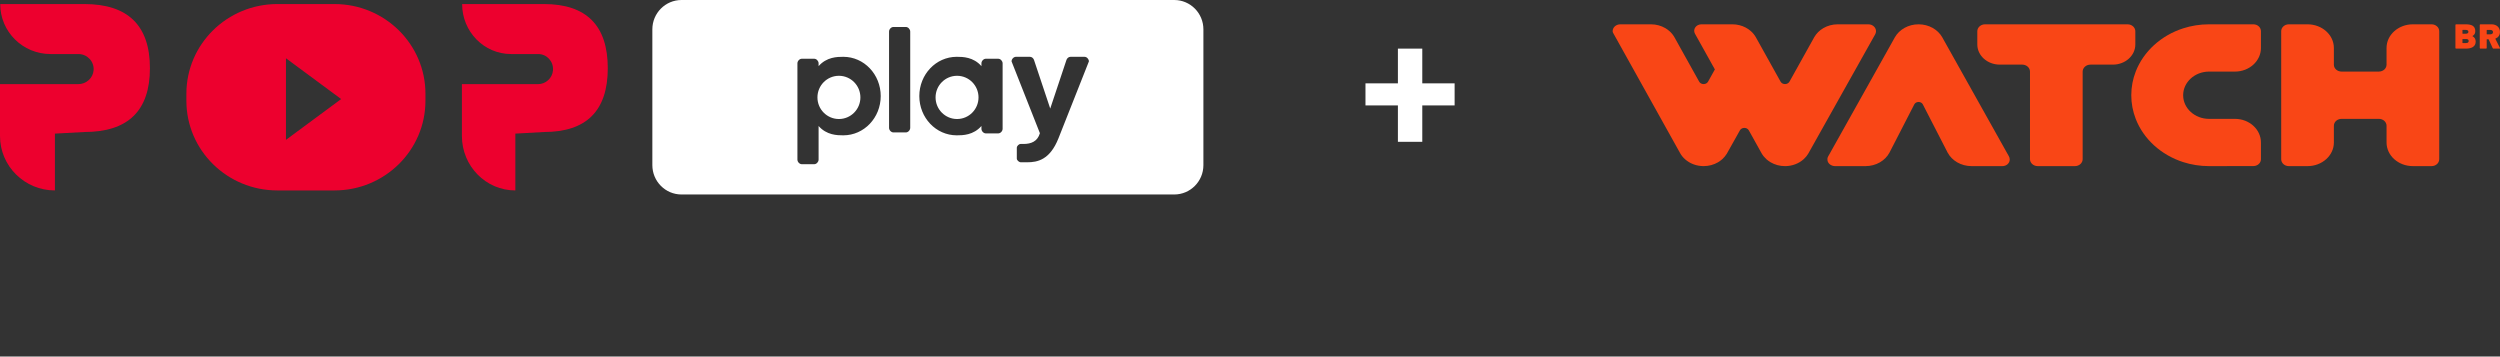
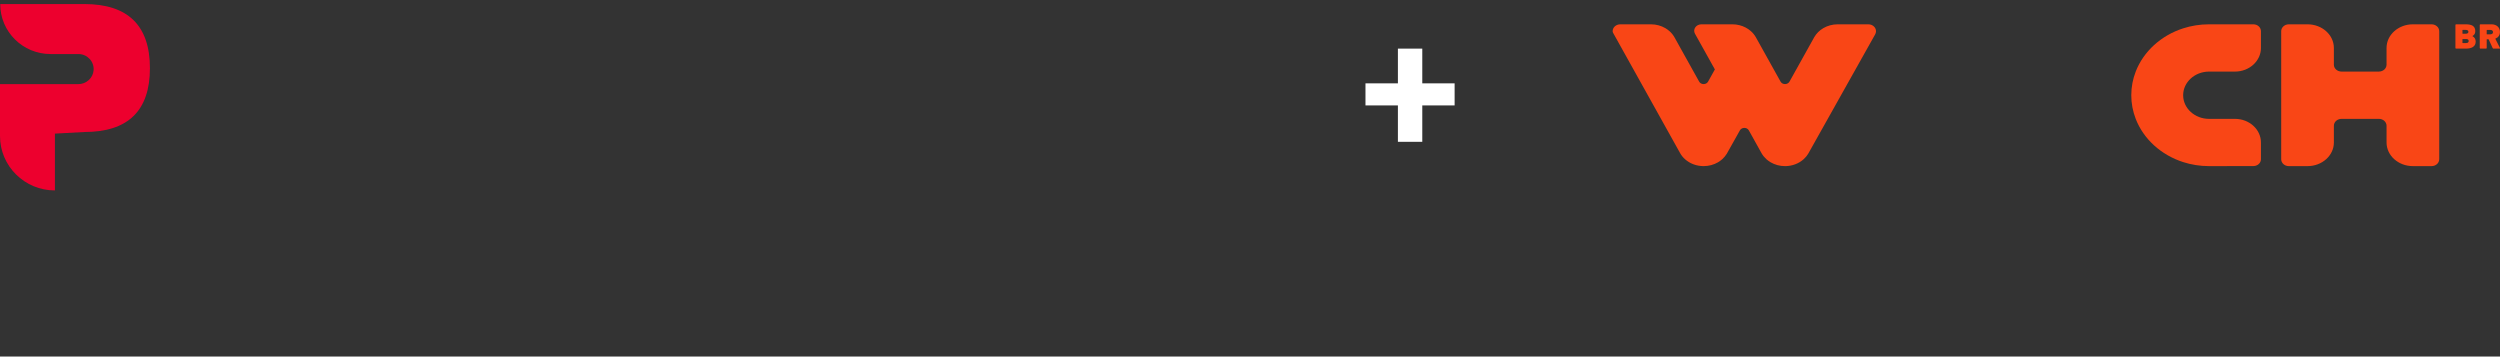
<svg xmlns="http://www.w3.org/2000/svg" width="617" height="88" viewBox="0 0 617 88" fill="none">
  <rect x="0" y="0" width="617" height="88" fill="#333333" stroke="none" />
  <path d="M359 20.571V26.017H337V20.571H359ZM351.02 12V35H345.002V12H351.02Z" fill="white" />
-   <path d="M527 7.722V10.976C527 13.722 524.52 15.95 521.458 15.95H515.918C514.861 15.95 514.001 16.719 514.001 17.669V39.28C514.001 40.229 513.144 41 512.085 41H502.917C501.86 41 501.001 40.231 501.001 39.28V17.667C501.001 16.719 500.144 15.948 499.084 15.948H493.542C490.482 15.948 488 13.722 488 10.974V7.72C488 6.771 488.857 6 489.916 6H525.079C526.141 6.002 527 6.773 527 7.722Z" fill="#F94616" />
  <path d="M602 7.696V39.302C602 40.24 601.153 40.998 600.11 40.998H595.5C593.704 40.998 592.079 40.344 590.904 39.29C589.727 38.234 589.001 36.776 589.001 35.166V31.03C589.001 30.092 588.154 29.334 587.111 29.334H577.892C576.846 29.334 576.001 30.094 576.001 31.03V35.166C576.001 38.388 573.09 41 569.5 41H564.89C563.845 41 563 40.24 563 39.304V7.696C563 6.758 563.847 6 564.89 6H569.5C571.296 6 572.921 6.654 574.096 7.708C575.273 8.764 575.999 10.222 575.999 11.832V15.968C575.999 16.906 576.846 17.664 577.889 17.664H587.108C588.154 17.664 588.999 16.904 588.999 15.968V11.832C588.999 10.22 589.727 8.762 590.902 7.708C592.079 6.652 593.704 6 595.498 6H600.108C601.153 5.998 602 6.758 602 7.696Z" fill="#F94616" />
  <path d="M540.676 19.38C539.517 20.436 538.802 21.894 538.802 23.504C538.802 25.114 539.517 26.572 540.676 27.628C541.834 28.684 543.434 29.336 545.2 29.336H551.601C553.37 29.336 554.967 29.988 556.126 31.044C557.285 32.1 558 33.558 558 35.168V39.288C558 40.226 557.166 40.984 556.139 40.984L545.2 41C542.956 41 540.801 40.648 538.8 40.004C533.344 38.246 529.019 34.306 527.093 29.334C526.386 27.51 526 25.546 526 23.5C526 21.454 526.386 19.49 527.093 17.666C528.058 15.18 529.621 12.952 531.624 11.126C533.628 9.3 536.072 7.876 538.8 6.996C540.801 6.352 542.956 6 545.2 6H556.139C557.166 6 558 6.76 558 7.696V11.832C558 15.054 555.134 17.666 551.599 17.666H545.198C543.434 17.67 541.832 18.322 540.676 19.38Z" fill="#F94616" />
-   <path d="M496 39.389C496.002 40.275 495.189 41 494.194 41H486.596C484.001 41 481.757 39.654 480.7 37.704L480.695 37.698L480.59 37.497L480.581 37.477L480.579 37.473L480.563 37.439L480.047 36.441L476.392 29.336L474.557 25.767C474.144 24.963 472.861 24.963 472.445 25.767L470.608 29.336L466.953 36.441L466.439 37.439L466.421 37.473L466.419 37.477L466.41 37.497L466.305 37.698L466.303 37.704C465.773 38.68 464.946 39.504 463.929 40.084C462.912 40.663 461.702 41 460.404 41H452.914C451.981 41 451.152 40.408 451.023 39.588C451 39.443 450.993 39.299 451.007 39.16C451.025 38.963 451.096 38.772 451.197 38.594L467.671 9.178C468.755 7.292 470.959 6 473.502 6C476.044 6 478.248 7.29 479.332 9.178L479.403 9.304L495.799 38.586C495.931 38.821 496 39.082 496 39.345V39.389Z" fill="#F94616" />
  <path d="M463 7.699C463 7.965 462.931 8.228 462.798 8.467L446.26 37.948C445.96 38.445 445.582 38.898 445.14 39.293C443.964 40.348 442.339 41 440.544 41C439.237 41 438.019 40.653 436.999 40.057C436.619 39.835 436.267 39.578 435.947 39.293C435.472 38.864 435.067 38.367 434.756 37.823L431.611 32.174C431.158 31.362 429.867 31.36 429.409 32.172L426.171 37.946C425.87 38.443 425.49 38.896 425.05 39.291C424.73 39.576 424.379 39.833 423.999 40.055C422.981 40.651 421.763 40.998 420.454 40.998C418.658 40.998 417.034 40.344 415.858 39.291C415.38 38.862 414.976 38.365 414.667 37.821L398.122 8.128C398.049 7.995 398 7.849 398 7.699V7.697C398 6.76 398.845 6 399.891 6H407.455C408.761 6 409.979 6.347 411.002 6.943C411.382 7.165 411.731 7.422 412.051 7.709C412.529 8.136 412.933 8.633 413.242 9.177L419.352 20.143C419.807 20.957 421.101 20.957 421.554 20.143L423.23 17.136L418.316 8.316C417.725 7.251 418.585 6 419.912 6H427.546C428.16 6 428.753 6.076 429.315 6.219C430.4 6.495 431.369 7.015 432.142 7.709C432.62 8.136 433.023 8.633 433.334 9.177L439.443 20.143C439.897 20.957 441.19 20.957 441.646 20.143L443.026 17.666L447.756 9.177C448.274 8.27 449.049 7.498 449.998 6.943C451.018 6.347 452.236 6 453.545 6H461.109C462.153 6 463 6.762 463 7.699Z" fill="#F94616" />
  <path d="M610.237 8.95C610.182 8.926 610.182 8.891 610.237 8.864C610.67 8.624 610.9 8.255 610.9 7.699C610.9 6.429 610.033 6 608.532 6H606.175C606.067 6 606 6.06 606 6.163V11.837C606 11.94 606.064 12 606.175 12H608.616C609.922 12 611 11.529 611 10.286C611 9.679 610.763 9.242 610.237 8.95ZM607.734 7.449C607.734 7.406 607.761 7.379 607.807 7.379H608.534C608.976 7.379 609.206 7.544 609.206 7.852C609.206 8.16 608.976 8.323 608.534 8.323H607.807C607.761 8.323 607.734 8.298 607.734 8.255V7.449ZM608.619 10.621H607.807C607.761 10.621 607.734 10.596 607.734 10.553V9.704C607.734 9.661 607.761 9.634 607.807 9.634H608.625C609.051 9.634 609.271 9.797 609.271 10.115C609.271 10.449 609.051 10.621 608.619 10.621Z" fill="#F94616" />
  <path d="M616.979 11.814L615.863 9.603C615.846 9.57 615.857 9.535 615.901 9.516C616.576 9.242 616.988 8.668 616.988 7.912C616.988 6.764 616.156 6 614.906 6H612.174C612.066 6 612 6.06 612 6.163V11.837C612 11.94 612.064 12 612.174 12H613.544C613.652 12 613.718 11.94 613.718 11.837V9.762C613.718 9.719 613.745 9.694 613.791 9.694H614.121C614.156 9.694 614.193 9.702 614.211 9.745L615.199 11.878C615.234 11.965 615.307 11.998 615.399 11.998H616.851C616.979 12.002 617.034 11.934 616.979 11.814ZM614.622 8.471H613.791C613.745 8.471 613.718 8.445 613.718 8.403V7.451C613.718 7.408 613.745 7.381 613.791 7.381H614.622C615.016 7.381 615.28 7.604 615.28 7.93C615.28 8.257 615.016 8.471 614.622 8.471Z" fill="#F94616" />
-   <path d="M289.801 0C293.777 7.1249e-05 297 3.243 297 7.244V40.756C297 44.757 293.777 48 289.801 48H168.199C164.223 48 161 44.757 161 40.756V7.244C161 3.243 164.223 7.40882e-05 168.199 0H289.801ZM208.119 14.02C206.608 14.02 204.016 14.063 202.029 16.323V15.627C202.029 15.063 201.511 14.498 200.95 14.498H197.883C197.322 14.498 196.804 15.063 196.804 15.627V39.397C196.804 39.962 197.322 40.526 197.883 40.526H200.95C201.511 40.526 202.029 39.962 202.029 39.397V31.097C204.016 33.356 206.608 33.4 208.119 33.4C213.259 33.4 217.361 29.055 217.361 23.71C217.361 18.365 213.259 14.02 208.119 14.02ZM250.732 14.02C250.171 14.02 249.652 14.585 249.652 15.149L256.649 32.878C256.044 34.921 254.489 35.529 252.589 35.529H251.898C251.467 35.529 250.948 36.007 250.948 36.485V39.136C250.948 39.571 251.509 40.048 251.941 40.049H253.539C256.001 40.049 259.11 39.483 261.227 34.139L268.742 15.149C268.741 14.585 268.223 14.02 267.662 14.02H264.207C263.775 14.02 263.386 14.324 263.213 14.758L259.197 26.795L255.18 14.758C255.007 14.324 254.619 14.02 254.187 14.02H250.732ZM236.13 14.02C230.99 14.02 226.887 18.365 226.887 23.71C226.887 29.055 230.99 33.4 236.13 33.4C237.641 33.4 240.232 33.356 242.219 31.097V31.792C242.219 32.357 242.737 32.922 243.299 32.922H246.365C246.926 32.922 247.445 32.357 247.445 31.792V15.627C247.445 15.063 246.926 14.498 246.365 14.498H243.299C242.737 14.498 242.219 15.063 242.219 15.627V16.323C240.232 14.063 237.641 14.02 236.13 14.02ZM220.498 6.656C219.936 6.656 219.418 7.22 219.418 7.785V31.554C219.418 32.119 219.936 32.684 220.498 32.684H223.564C224.125 32.684 224.643 32.119 224.643 31.554V7.785C224.643 7.22 224.125 6.656 223.564 6.656H220.498ZM207.045 18.706C209.973 18.706 212.346 21.094 212.346 24.04C212.346 26.985 209.973 29.373 207.045 29.373C204.118 29.373 201.745 26.985 201.745 24.04C201.745 21.094 204.118 18.706 207.045 18.706ZM236.199 18.706C239.126 18.706 241.499 21.094 241.499 24.04C241.499 26.985 239.126 29.373 236.199 29.373C233.272 29.373 230.898 26.985 230.898 24.04C230.898 21.094 233.272 18.706 236.199 18.706Z" fill="white" />
  <path d="M13.551 47C6.066 47 0 40.99 0 33.573V20.768H19.289C21.264 20.768 22.961 19.285 23.101 17.331C23.263 15.152 21.524 13.339 19.363 13.339H12.477C5.606 13.339 0.036 7.81 0.057 1H20.809C31.577 1 37 6.299 37 16.827C37 27.356 31.577 32.58 20.809 32.58L13.551 32.977V47Z" fill="#ED002E" />
-   <path d="M127.186 47C119.903 47 114 40.99 114 33.573V20.768H132.767C134.689 20.768 136.34 19.285 136.48 17.331C136.635 15.152 134.946 13.339 132.842 13.339H126.141C119.456 13.339 114.039 7.81 114.057 1H134.247C144.723 1 150 6.299 150 16.827C150 27.356 144.723 32.58 134.247 32.58L127.186 32.977V47Z" fill="#ED002E" />
-   <path d="M82.544 1C94.945 1 105 10.908 105 23.132V24.869C105 37.09 94.945 47 82.544 47H68.456C56.055 47 46 37.093 46 24.869V23.132C46 10.911 56.052 1 68.456 1H82.544ZM70.578 34.514L84.195 24.448L70.578 14.383V34.514Z" fill="#ED002E" />
</svg>